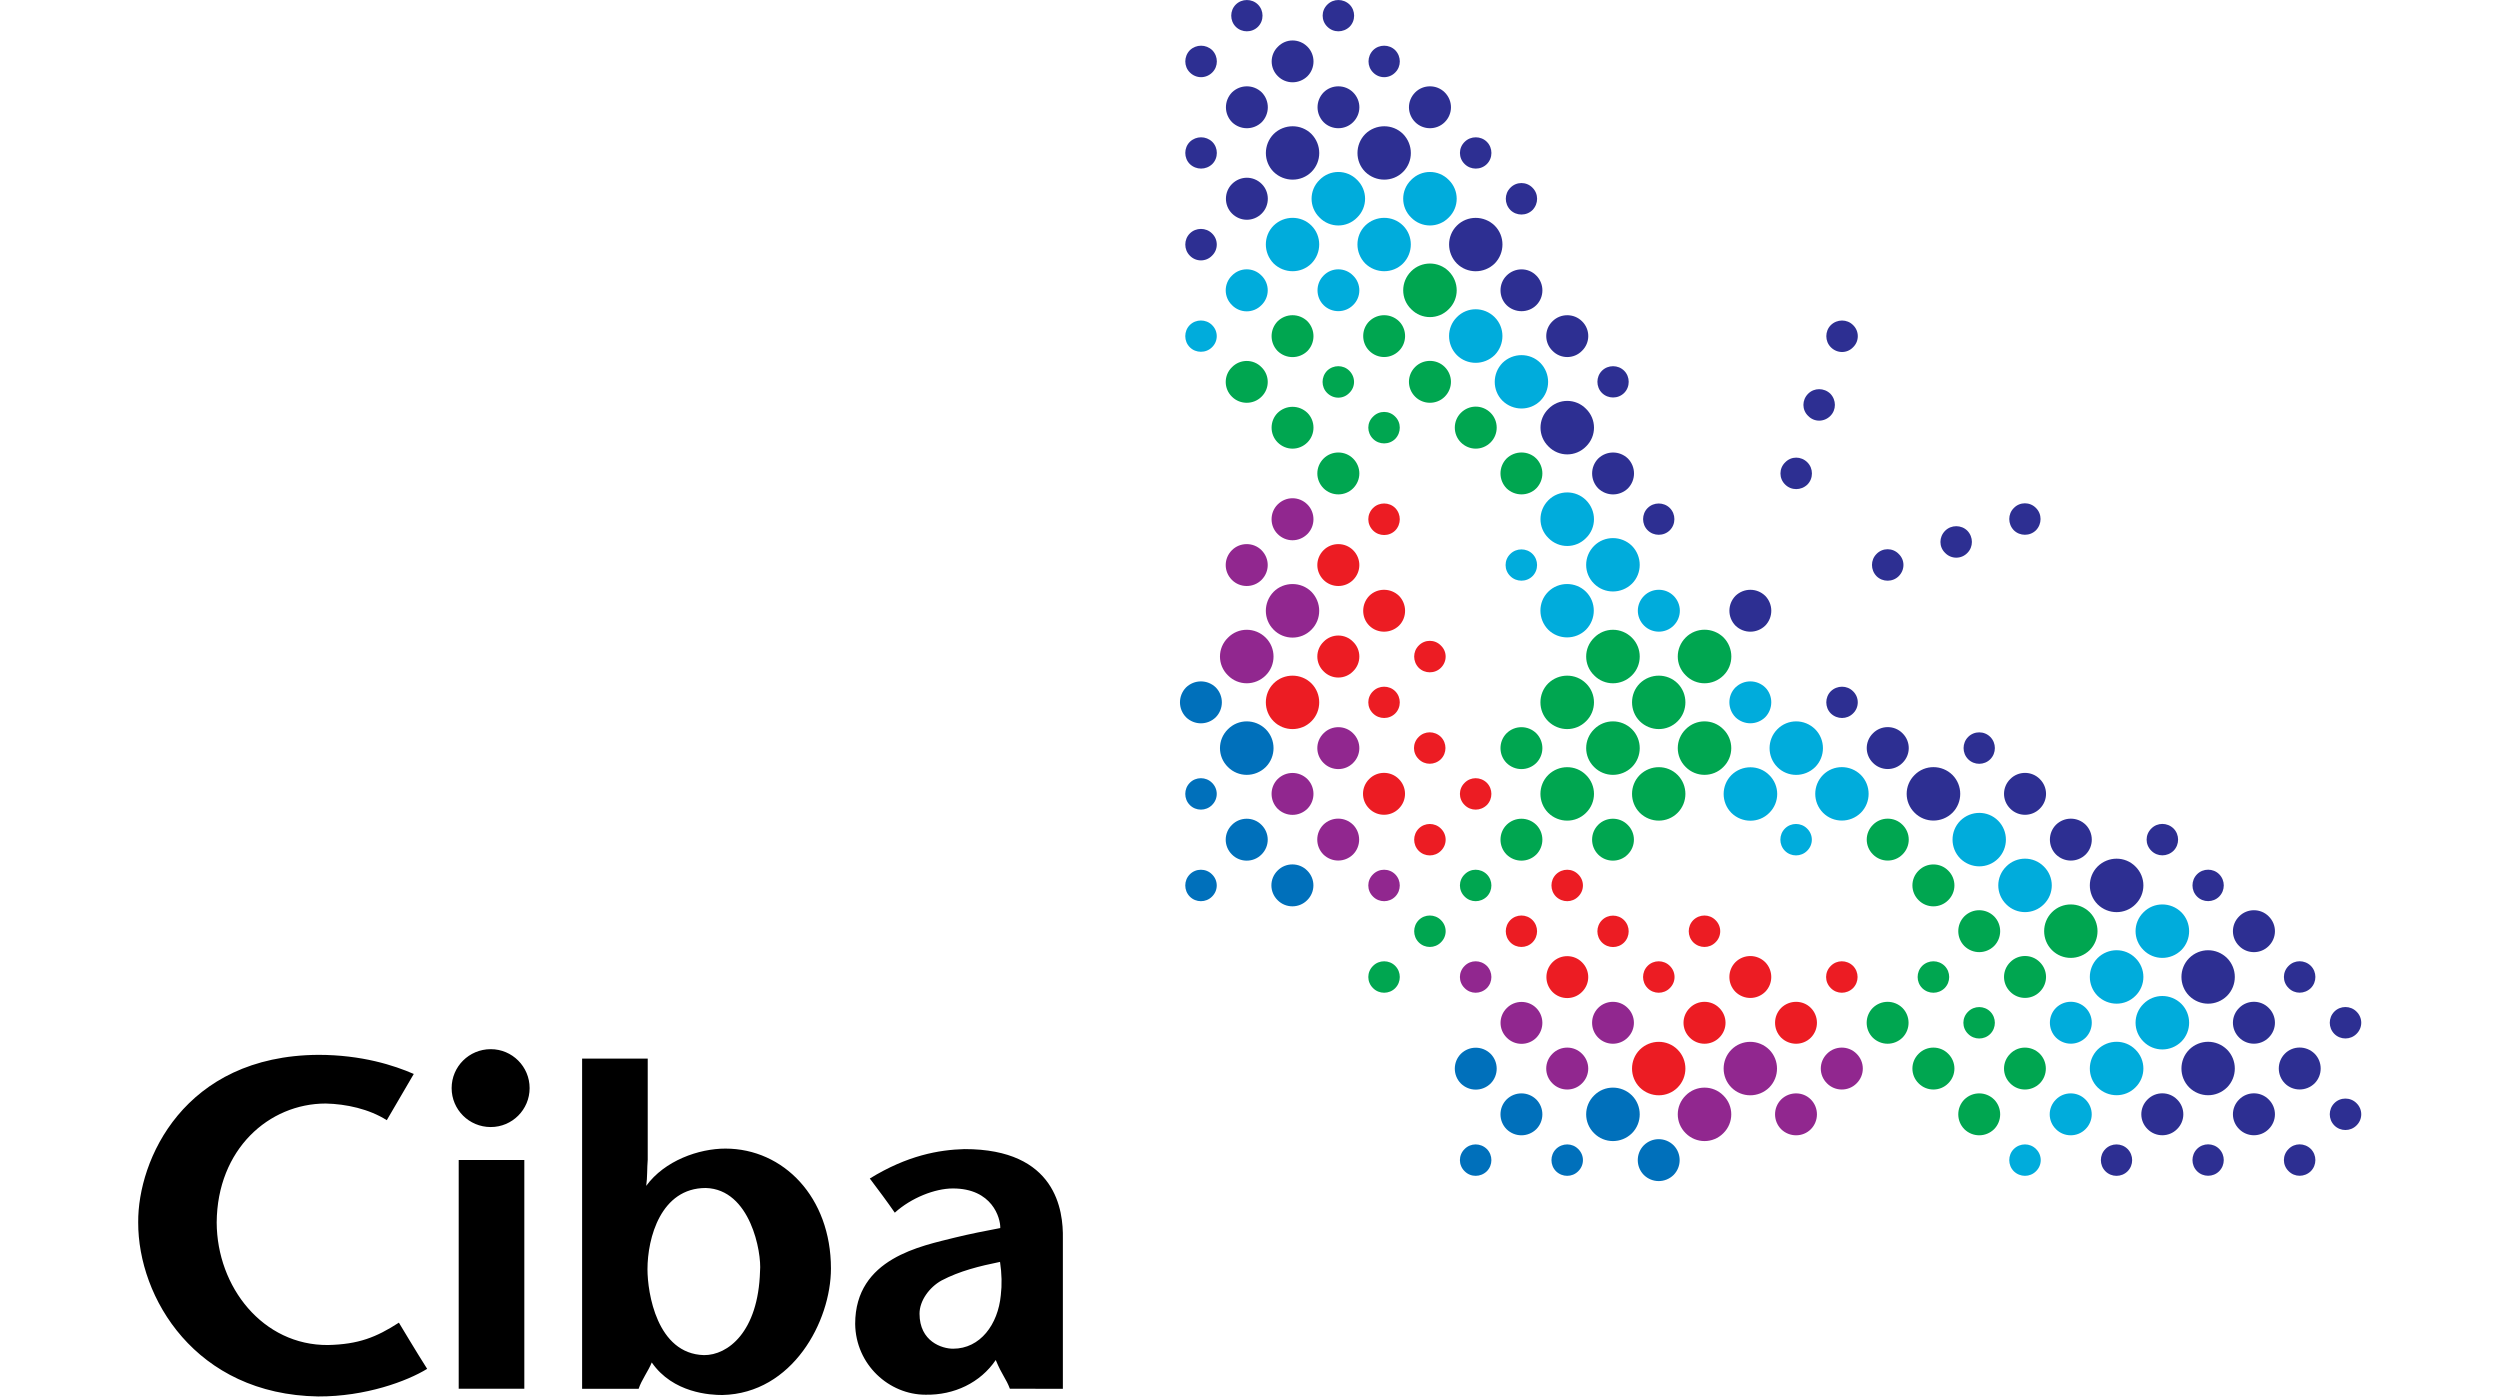
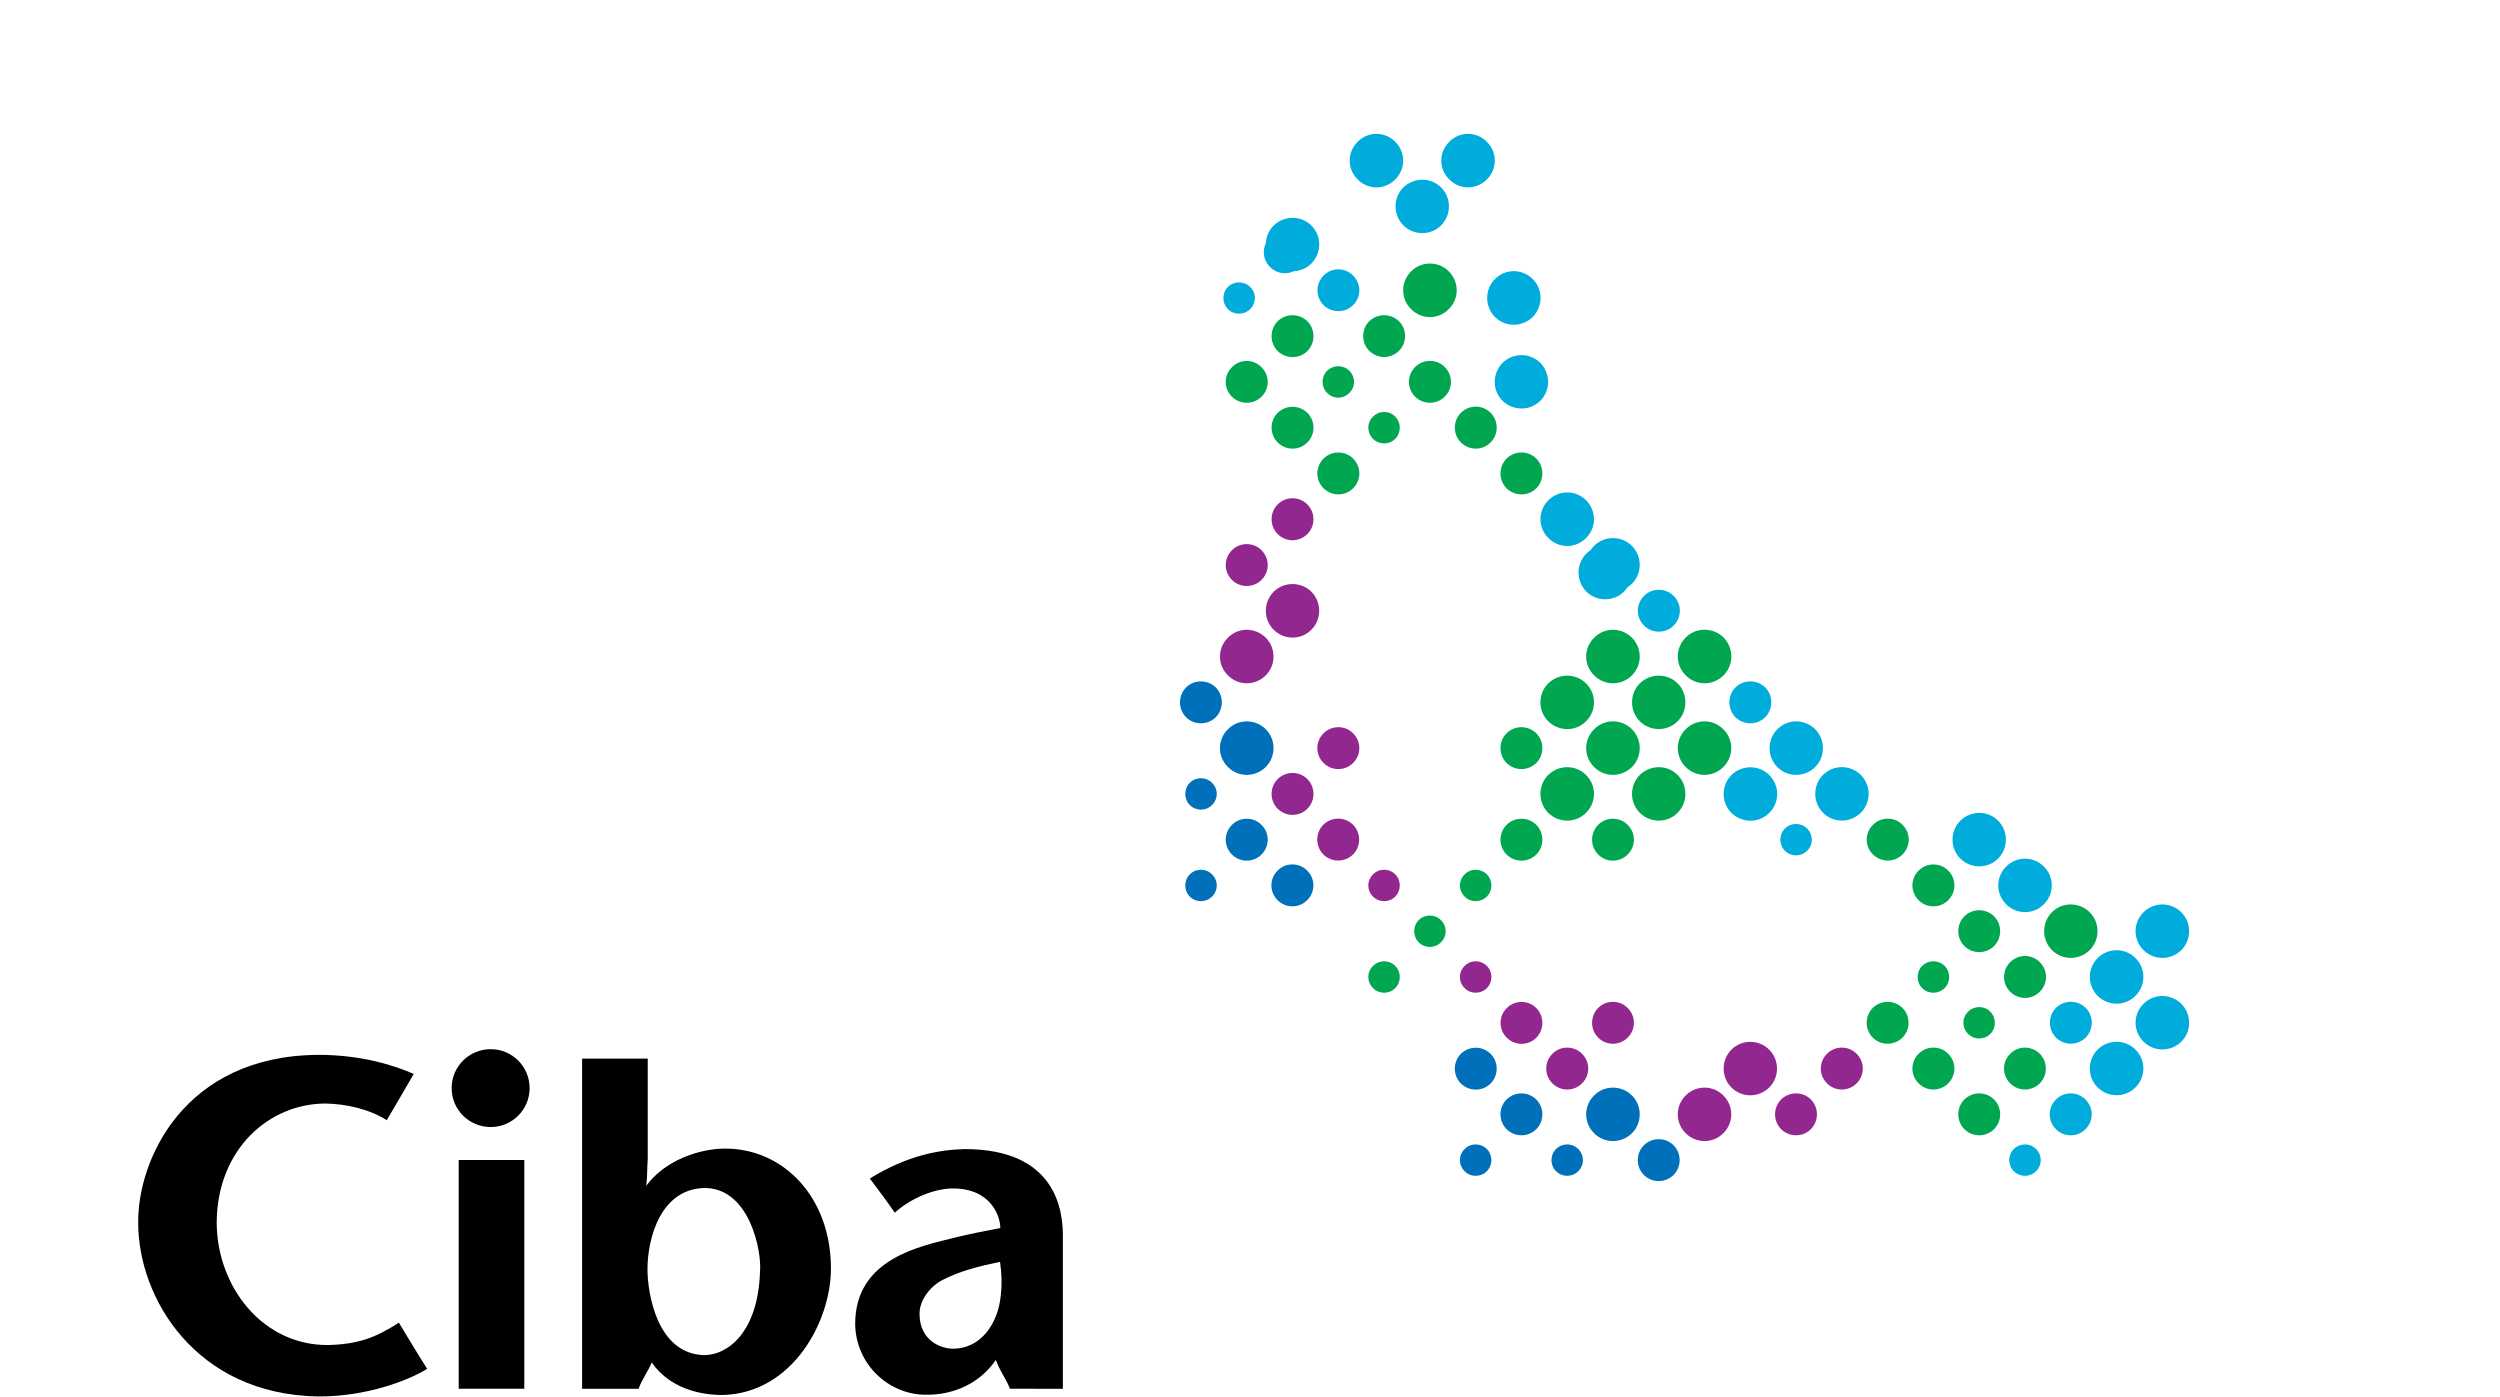
<svg xmlns="http://www.w3.org/2000/svg" width="100%" height="100%" viewBox="0 0 746 417" version="1.1" xml:space="preserve" style="fill-rule:evenodd;clip-rule:evenodd;stroke-linejoin:round;stroke-miterlimit:2;">
  <g id="Ciba">
    <path d="M136.877,346.146l19.58,0l-0,68.251l-19.58,0l-0,-68.251Zm9.564,-9.835c6.401,0 11.597,-5.203 11.597,-11.619c0,-6.417 -5.196,-11.62 -11.597,-11.62c-6.476,-0 -11.673,5.203 -11.673,11.62c0,6.416 5.197,11.619 11.673,11.619m154.906,78.086c-1.129,-3.057 -2.334,-3.999 -4.217,-8.57c-4.593,6.785 -12.425,10.513 -20.935,10.355c-10.92,0.007 -20.86,-8.992 -21.011,-21.131c0,-19.693 19.881,-23.24 29.747,-25.755c4.367,-1.07 9.112,-2.011 13.555,-2.847c0.075,-3.02 -2.41,-11.823 -14.158,-11.816c-5.347,0.008 -12.426,2.787 -17.321,7.23c-2.334,-3.381 -4.819,-6.695 -7.455,-10.197c11.221,-6.913 20.634,-8.57 28.24,-8.78c27.412,-0.031 29.52,18.344 29.37,26.673l-0,44.853l-15.815,-0.015l0,0Zm-20.408,-32.291c-3.615,2.018 -6.552,6.01 -6.552,9.896c0,8.306 6.703,10.46 10.016,10.452c8.133,-0.007 13.405,-7.275 14.233,-15.942c0.377,-3.088 0.301,-6.462 -0.226,-9.963c-6.1,1.242 -12.049,2.703 -17.471,5.557m-107.237,32.307l0,-98.531l19.58,-0l0,30.175c-0.226,2.628 -0.075,5.143 -0.452,7.809c5.498,-7.561 15.739,-11.13 23.647,-11.123c17.32,0.023 31.478,14.512 31.478,35.779c-0,15.762 -11.447,37.277 -32.382,37.751c-3.54,0.015 -14.76,-0.55 -21.086,-9.714l-0,-0.008c-0.979,2.485 -3.088,5.287 -3.916,7.87l-16.869,-0.008Zm36.901,-59.914c-13.405,-0.008 -17.396,14.895 -17.396,24.249c-0,6.973 2.786,25.25 16.868,25.619c7.079,0.06 16.191,-6.868 16.719,-25.017c0.527,-5.625 -2.862,-24.482 -16.191,-24.851m-87.131,-34.031c-2.861,4.857 -5.346,9.112 -8.057,13.796c-5.272,-3.344 -12.125,-4.842 -18.225,-4.97c-16.944,0.007 -32.382,13.63 -32.532,35.507c0.075,19.241 13.781,36.697 33.21,36.554c9.112,-0.204 14.384,-2.297 21.161,-6.672c0,-0 5.422,9.074 8.435,13.781c-5.95,3.66 -18.375,8.299 -32.533,8.238c-36.599,-0.58 -53.769,-29.49 -53.694,-51.939c-0.15,-18.623 13.631,-49.755 53.769,-49.996c12.953,0.007 22.593,3.14 28.466,5.701" style="fill-rule:nonzero;" />
    <path d="M464.312,349.499c-1.808,-1.83 -1.808,-4.805 -0,-6.635c1.882,-1.83 4.819,-1.83 6.627,0c1.882,1.83 1.882,4.805 -0,6.635c-1.808,1.829 -4.745,1.829 -6.627,-0m11.371,-11.342c-3.163,-3.11 -3.163,-8.163 -0,-11.273c3.087,-3.118 8.133,-3.118 11.296,-0c3.088,3.11 3.088,8.163 -0,11.273c-3.163,3.118 -8.209,3.118 -11.296,0m14.835,12.449c-2.409,-2.448 -2.409,-6.402 0,-8.849c2.485,-2.44 6.401,-2.44 8.887,-0c2.409,2.447 2.409,6.401 -0,8.849c-2.486,2.439 -6.402,2.439 -8.887,-0m-53.468,-1.107c-1.882,-1.83 -1.882,-4.805 0,-6.635c1.808,-1.83 4.745,-1.83 6.627,-0c1.808,1.83 1.808,4.805 0,6.635c-1.882,1.829 -4.819,1.829 -6.627,-0m12.501,-12.554c-2.409,-2.448 -2.409,-6.401 0,-8.849c2.485,-2.44 6.401,-2.44 8.887,0c2.409,2.448 2.409,6.401 -0,8.849c-2.486,2.44 -6.402,2.44 -8.887,-0m-13.63,-13.631c-2.41,-2.447 -2.41,-6.408 -0,-8.848c2.485,-2.44 6.401,-2.44 8.886,-0c2.41,2.44 2.41,6.401 0,8.848c-2.485,2.44 -6.401,2.44 -8.886,0m-80.88,-83.093c1.808,1.83 4.82,1.83 6.627,-0c1.883,-1.83 1.883,-4.805 0,-6.635c-1.807,-1.83 -4.819,-1.83 -6.627,0c-1.807,1.83 -1.807,4.805 0,6.635m11.372,-11.342c3.087,3.118 8.133,3.118 11.296,0c3.087,-3.11 3.087,-8.163 -0,-11.273c-3.163,-3.133 -8.209,-3.133 -11.296,0c-3.163,3.11 -3.163,8.163 -0,11.273m-12.501,-14.858c2.485,2.425 6.401,2.425 8.886,0c2.41,-2.485 2.41,-6.401 -0,-8.886c-2.485,-2.41 -6.401,-2.41 -8.886,0c-2.41,2.485 -2.41,6.401 -0,8.886m1.129,53.521c1.808,1.83 4.82,1.83 6.627,-0c1.883,-1.838 1.883,-4.805 0,-6.635c-1.807,-1.837 -4.819,-1.837 -6.627,0c-1.807,1.83 -1.807,4.797 0,6.635m12.576,-12.554c2.41,2.44 6.402,2.44 8.811,0c2.485,-2.447 2.485,-6.408 0,-8.848c-2.409,-2.44 -6.401,-2.44 -8.811,-0c-2.485,2.44 -2.485,6.401 0,8.848m13.631,13.631c2.41,2.44 6.401,2.44 8.811,-0c2.485,-2.448 2.485,-6.401 -0,-8.849c-2.41,-2.44 -6.401,-2.44 -8.811,0c-2.485,2.448 -2.485,6.401 0,8.849" style="fill:#0070bb;fill-rule:nonzero;" />
    <path d="M503.019,338.157c-3.163,-3.11 -3.163,-8.163 0,-11.273c3.088,-3.118 8.133,-3.118 11.221,-0c3.163,3.11 3.163,8.163 0,11.273c-3.088,3.118 -8.133,3.118 -11.221,0m13.631,-13.653c-3.088,-3.118 -3.088,-8.171 -0,-11.281c3.087,-3.118 8.133,-3.118 11.296,-0c3.087,3.11 3.087,8.163 -0,11.281c-3.163,3.11 -8.209,3.11 -11.296,-0m-79.6,-29.648c-1.882,-1.83 -1.882,-4.797 0,-6.635c1.808,-1.83 4.745,-1.83 6.627,0c1.808,1.838 1.808,4.805 0,6.635c-1.882,1.837 -4.819,1.837 -6.627,-0m12.577,14.797c-2.485,-2.447 -2.485,-6.408 -0,-8.848c2.409,-2.44 6.401,-2.44 8.811,-0c2.409,2.44 2.409,6.401 -0,8.848c-2.41,2.44 -6.402,2.44 -8.811,0m13.63,13.631c-2.485,-2.44 -2.485,-6.401 0,-8.849c2.41,-2.44 6.401,-2.44 8.811,0c2.485,2.448 2.485,6.409 0,8.849c-2.41,2.44 -6.401,2.44 -8.811,-0m13.631,-13.661c-2.41,-2.44 -2.41,-6.401 -0,-8.848c2.41,-2.44 6.401,-2.44 8.811,-0c2.485,2.447 2.485,6.408 -0,8.848c-2.41,2.44 -6.401,2.44 -8.811,0m54.597,27.322c-2.41,-2.448 -2.41,-6.401 0,-8.849c2.485,-2.44 6.477,-2.44 8.886,0c2.41,2.448 2.41,6.401 0,8.849c-2.409,2.44 -6.401,2.44 -8.886,-0m13.706,-13.661c-2.485,-2.44 -2.485,-6.401 0,-8.849c2.41,-2.44 6.401,-2.44 8.811,0c2.485,2.448 2.485,6.409 0,8.849c-2.41,2.44 -6.401,2.44 -8.811,-0m-178.778,-121.763c3.087,3.163 8.133,3.163 11.296,0c3.087,-3.087 3.087,-8.133 -0,-11.221c-3.163,-3.163 -8.209,-3.163 -11.296,0c-3.163,3.088 -3.163,8.134 -0,11.221m13.63,-13.63c3.088,3.162 8.209,3.162 11.296,-0c3.088,-3.088 3.088,-8.134 0,-11.296c-3.087,-3.088 -8.208,-3.088 -11.296,-0c-3.087,3.162 -3.087,8.208 0,11.296m29.671,79.652c1.808,1.83 4.82,1.83 6.627,-0c1.808,-1.838 1.808,-4.805 0,-6.635c-1.807,-1.837 -4.819,-1.837 -6.627,0c-1.882,1.83 -1.882,4.797 0,6.635m-14.835,-12.584c2.485,2.44 6.401,2.44 8.886,-0c2.41,-2.448 2.41,-6.401 0,-8.849c-2.485,-2.44 -6.401,-2.44 -8.886,0c-2.41,2.448 -2.41,6.401 -0,8.849m-13.631,-13.631c2.485,2.44 6.401,2.44 8.886,0c2.41,-2.447 2.41,-6.408 0,-8.848c-2.485,-2.44 -6.401,-2.44 -8.886,-0c-2.41,2.44 -2.41,6.401 0,8.848m13.706,-13.66c2.41,2.44 6.401,2.44 8.811,-0c2.485,-2.448 2.485,-6.402 -0,-8.849c-2.41,-2.44 -6.401,-2.44 -8.811,-0c-2.485,2.447 -2.485,6.401 0,8.849m-27.336,-54.613c2.41,2.41 6.401,2.41 8.811,0c2.485,-2.485 2.485,-6.401 -0,-8.886c-2.41,-2.41 -6.401,-2.41 -8.811,-0c-2.485,2.485 -2.485,6.401 -0,8.886m13.63,-13.706c2.485,2.485 6.401,2.485 8.886,0c2.41,-2.41 2.41,-6.401 0,-8.811c-2.485,-2.485 -6.401,-2.485 -8.886,0c-2.41,2.41 -2.41,6.401 0,8.811" style="fill:#91278f;fill-rule:nonzero;" />
-     <path d="M584.953,256.186c-3.088,-3.118 -3.088,-8.163 0,-11.281c3.163,-3.118 8.208,-3.118 11.296,-0c3.088,3.118 3.088,8.163 0,11.281c-3.088,3.11 -8.133,3.11 -11.296,-0m28.541,53.423c-2.41,-2.448 -2.41,-6.409 0,-8.849c2.485,-2.44 6.401,-2.44 8.886,-0c2.41,2.44 2.41,6.401 0,8.849c-2.485,2.439 -6.401,2.439 -8.886,-0m-95.639,-95.588c-2.41,-2.485 -2.41,-6.476 -0,-8.886c2.485,-2.41 6.401,-2.41 8.886,-0c2.41,2.41 2.41,6.401 -0,8.886c-2.485,2.41 -6.401,2.41 -8.886,0m108.065,110.46c-3.088,-3.11 -3.088,-8.163 -0,-11.281c3.163,-3.11 8.208,-3.11 11.296,-0c3.163,3.118 3.163,8.171 -0,11.281c-3.088,3.11 -8.133,3.11 -11.296,-0m-95.564,-95.587c-3.088,-3.117 -3.088,-8.163 -0,-11.281c3.087,-3.14 8.133,-3.14 11.296,0c3.087,3.118 3.087,8.164 -0,11.281c-3.163,3.111 -8.209,3.111 -11.296,0m13.63,13.631c-3.087,-3.118 -3.087,-8.163 0,-11.281c3.088,-3.11 8.134,-3.11 11.296,0c3.088,3.118 3.088,8.163 0,11.281c-3.162,3.11 -8.208,3.11 -11.296,0m-11.371,11.356c-1.807,-1.837 -1.807,-4.804 0,-6.634c1.807,-1.83 4.82,-1.83 6.627,-0c1.883,1.83 1.883,4.797 0,6.634c-1.807,1.83 -4.82,1.83 -6.627,0m80.88,83.064c-2.485,-2.448 -2.485,-6.401 -0,-8.849c2.409,-2.44 6.401,-2.44 8.811,0c2.485,2.448 2.485,6.401 -0,8.849c-2.41,2.44 -6.402,2.44 -8.811,-0m-96.845,-94.375c-3.087,-3.118 -3.087,-8.164 0,-11.281c3.163,-3.111 8.209,-3.111 11.296,-0c3.163,3.117 3.163,8.163 0,11.281c-3.087,3.11 -8.133,3.11 -11.296,-0m82.009,27.276c-3.163,-3.118 -3.163,-8.163 0,-11.281c3.088,-3.118 8.133,-3.118 11.221,-0c3.163,3.117 3.163,8.163 0,11.281c-3.088,3.11 -8.133,3.11 -11.221,-0m27.261,27.314c-3.087,-3.111 -3.087,-8.164 0,-11.274c3.163,-3.117 8.209,-3.117 11.297,0c3.162,3.11 3.162,8.163 -0,11.274c-3.088,3.117 -8.134,3.117 -11.297,-0m13.706,13.66c-3.163,-3.11 -3.163,-8.163 0,-11.273c3.088,-3.118 8.133,-3.118 11.296,-0c3.088,3.11 3.088,8.163 0,11.273c-3.163,3.118 -8.208,3.118 -11.296,0m0,-27.321c-3.163,-3.11 -3.163,-8.163 0,-11.273c3.088,-3.118 8.133,-3.118 11.296,-0c3.088,3.11 3.088,8.163 0,11.273c-3.163,3.118 -8.208,3.118 -11.296,0m-38.707,65.999c-1.808,-1.83 -1.808,-4.805 -0,-6.635c1.882,-1.83 4.819,-1.83 6.627,0c1.882,1.83 1.882,4.805 -0,6.635c-1.808,1.83 -4.745,1.83 -6.627,-0m-152.572,-229.912c3.163,3.087 8.208,3.087 11.296,-0c3.087,-3.088 3.087,-8.133 -0,-11.296c-3.088,-3.088 -8.133,-3.088 -11.296,-0c-3.088,3.163 -3.088,8.208 -0,11.296m-53.393,-28.542c2.41,2.41 6.401,2.41 8.811,0c2.485,-2.41 2.485,-6.401 -0,-8.811c-2.41,-2.485 -6.401,-2.485 -8.811,0c-2.41,2.41 -2.41,6.401 0,8.811m95.64,95.64c2.41,2.41 6.401,2.41 8.811,0c2.485,-2.485 2.485,-6.401 -0,-8.886c-2.41,-2.41 -6.401,-2.41 -8.811,-0c-2.485,2.485 -2.485,6.401 -0,8.886m-110.551,-108.066c3.163,3.087 8.209,3.087 11.296,-0c3.088,-3.163 3.088,-8.209 0,-11.296c-3.087,-3.088 -8.133,-3.088 -11.296,-0c-3.087,3.087 -3.087,8.133 0,11.296m95.64,95.565c3.088,3.087 8.133,3.087 11.296,-0c3.088,-3.088 3.088,-8.133 0,-11.296c-3.163,-3.088 -8.208,-3.088 -11.296,-0c-3.163,3.163 -3.163,8.208 0,11.296m-13.63,-13.631c3.087,3.163 8.133,3.163 11.22,0c3.163,-3.087 3.163,-8.133 0,-11.296c-3.087,-3.087 -8.133,-3.087 -11.22,0c-3.163,3.163 -3.163,8.209 -0,11.296m-11.372,11.372c1.808,1.807 4.82,1.807 6.627,-0c1.808,-1.808 1.808,-4.82 0,-6.627c-1.807,-1.808 -4.819,-1.808 -6.627,-0c-1.883,1.807 -1.883,4.819 0,6.627m-83.063,-80.88c2.41,2.485 6.401,2.485 8.811,0c2.485,-2.41 2.485,-6.401 -0,-8.811c-2.41,-2.485 -6.401,-2.485 -8.811,0c-2.485,2.41 -2.485,6.401 -0,8.811m94.359,96.845c3.087,3.087 8.208,3.087 11.296,-0c3.087,-3.163 3.087,-8.209 -0,-11.296c-3.088,-3.088 -8.209,-3.088 -11.296,-0c-3.088,3.087 -3.088,8.133 -0,11.296m-27.261,-81.934c3.087,3.087 8.133,3.087 11.296,-0c3.087,-3.163 3.087,-8.209 -0,-11.296c-3.163,-3.163 -8.209,-3.163 -11.296,-0c-3.088,3.087 -3.088,8.133 -0,11.296m-27.337,-27.337c3.163,3.088 8.209,3.088 11.296,0c3.088,-3.163 3.088,-8.208 0,-11.296c-3.087,-3.087 -8.133,-3.087 -11.296,0c-3.087,3.088 -3.087,8.133 0,11.296m-13.63,-13.706c3.087,3.163 8.133,3.163 11.221,0c3.162,-3.087 3.162,-8.133 -0,-11.22c-3.088,-3.163 -8.134,-3.163 -11.221,-0c-3.163,3.087 -3.163,8.133 -0,11.22m-38.708,38.708c1.807,1.808 4.82,1.808 6.627,0c1.883,-1.807 1.883,-4.819 0,-6.627c-1.807,-1.807 -4.82,-1.807 -6.627,0c-1.807,1.808 -1.807,4.82 0,6.627m66.044,-38.708c3.088,3.163 8.133,3.163 11.221,0c3.163,-3.087 3.163,-8.133 -0,-11.22c-3.088,-3.163 -8.133,-3.163 -11.221,-0c-3.163,3.087 -3.163,8.133 0,11.22" style="fill:#00acdc;fill-rule:nonzero;" />
-     <path d="M504.224,309.623c-2.485,-2.44 -2.485,-6.401 -0,-8.849c2.41,-2.44 6.401,-2.44 8.811,0c2.485,2.448 2.485,6.409 -0,8.849c-2.41,2.44 -6.401,2.44 -8.811,-0m13.63,-13.661c-2.409,-2.44 -2.409,-6.401 0,-8.849c2.486,-2.44 6.402,-2.44 8.887,0c2.409,2.448 2.409,6.409 -0,8.849c-2.485,2.44 -6.401,2.44 -8.887,-0m-28.541,28.541c-3.087,-3.117 -3.087,-8.171 0,-11.281c3.163,-3.117 8.209,-3.117 11.296,0c3.088,3.11 3.088,8.164 0,11.281c-3.087,3.11 -8.133,3.11 -11.296,0m57.007,-29.648c-1.882,-1.83 -1.882,-4.797 0,-6.635c1.808,-1.83 4.745,-1.83 6.627,0c1.808,1.838 1.808,4.805 0,6.635c-1.882,1.837 -4.819,1.837 -6.627,-0m-14.835,14.768c-2.41,-2.44 -2.41,-6.402 0,-8.849c2.485,-2.44 6.476,-2.44 8.886,0c2.41,2.447 2.41,6.409 0,8.849c-2.41,2.44 -6.401,2.44 -8.886,-0m-80.804,-28.429c-1.808,-1.83 -1.808,-4.797 -0,-6.634c1.807,-1.83 4.819,-1.83 6.627,-0c1.807,1.837 1.807,4.804 -0,6.634c-1.808,1.838 -4.82,1.838 -6.627,0m13.63,-13.653c-1.807,-1.837 -1.807,-4.804 0,-6.634c1.883,-1.838 4.82,-1.838 6.627,-0c1.883,1.83 1.883,4.797 0,6.634c-1.807,1.83 -4.744,1.83 -6.627,0m13.706,13.683c-1.807,-1.83 -1.807,-4.804 0,-6.634c1.807,-1.83 4.82,-1.83 6.627,-0c1.808,1.83 1.808,4.804 0,6.634c-1.807,1.83 -4.82,1.83 -6.627,0m13.631,13.631c-1.808,-1.83 -1.808,-4.797 -0,-6.635c1.807,-1.83 4.819,-1.83 6.627,0c1.882,1.838 1.882,4.805 -0,6.635c-1.808,1.837 -4.82,1.837 -6.627,-0m-28.391,1.137c-2.41,-2.447 -2.41,-6.409 -0,-8.848c2.41,-2.44 6.401,-2.44 8.811,-0c2.485,2.439 2.485,6.401 -0,8.848c-2.41,2.44 -6.401,2.44 -8.811,0m42.021,-14.798c-1.807,-1.83 -1.807,-4.797 0,-6.634c1.883,-1.83 4.82,-1.83 6.627,-0c1.883,1.837 1.883,4.804 0,6.634c-1.807,1.838 -4.744,1.838 -6.627,0m-110.323,-80.879c2.41,2.486 6.401,2.486 8.811,0c2.485,-2.409 2.485,-6.401 0,-8.811c-2.41,-2.485 -6.401,-2.485 -8.811,0c-2.485,2.41 -2.485,6.402 0,8.811m13.631,-13.63c2.41,2.41 6.401,2.41 8.886,-0c2.41,-2.41 2.41,-6.401 0,-8.886c-2.485,-2.41 -6.476,-2.41 -8.886,-0c-2.41,2.485 -2.41,6.476 -0,8.886m-28.542,28.534c3.088,3.117 8.209,3.117 11.296,-0c3.088,-3.08 3.088,-8.201 0,-11.289c-3.087,-3.087 -8.208,-3.087 -11.296,0c-3.087,3.088 -3.087,8.209 0,11.289m29.671,-56.925c1.808,1.808 4.82,1.808 6.627,0c1.808,-1.882 1.808,-4.819 0,-6.702c-1.807,-1.807 -4.819,-1.807 -6.627,-0c-1.882,1.883 -1.882,4.82 0,6.702m-14.76,14.76c2.41,2.41 6.401,2.41 8.811,0c2.485,-2.485 2.485,-6.401 0,-8.886c-2.41,-2.41 -6.401,-2.41 -8.811,0c-2.485,2.485 -2.485,6.401 0,8.886m28.391,80.827c1.807,1.83 4.819,1.83 6.627,0c1.882,-1.837 1.882,-4.804 -0,-6.634c-1.808,-1.83 -4.82,-1.83 -6.627,-0c-1.808,1.83 -1.808,4.797 -0,6.634m13.706,-13.66c1.807,1.83 4.744,1.83 6.627,-0c1.807,-1.83 1.807,-4.805 -0,-6.635c-1.883,-1.83 -4.82,-1.83 -6.627,0c-1.883,1.83 -1.883,4.805 -0,6.635m-13.706,-13.691c1.807,1.83 4.744,1.83 6.627,-0c1.807,-1.83 1.807,-4.797 -0,-6.635c-1.883,-1.83 -4.82,-1.83 -6.627,0c-1.883,1.838 -1.883,4.805 -0,6.635m-13.631,-13.638c1.808,1.807 4.82,1.807 6.627,-0c1.808,-1.808 1.808,-4.82 0,-6.627c-1.807,-1.808 -4.819,-1.808 -6.627,-0c-1.882,1.807 -1.882,4.819 0,6.627m-1.129,28.406c2.409,2.44 6.401,2.44 8.811,-0c2.485,-2.44 2.485,-6.402 -0,-8.849c-2.41,-2.44 -6.402,-2.44 -8.811,0c-2.486,2.447 -2.486,6.409 -0,8.849m14.76,-42.037c1.807,1.808 4.819,1.808 6.627,0c1.882,-1.882 1.882,-4.819 -0,-6.627c-1.808,-1.882 -4.82,-1.882 -6.627,0c-1.808,1.808 -1.808,4.745 -0,6.627" style="fill:#ec1c23;fill-rule:nonzero;" />
-     <path d="M655.59,349.475c-1.807,-1.83 -1.807,-4.797 0,-6.634c1.808,-1.83 4.82,-1.83 6.627,-0c1.808,1.837 1.808,4.804 0,6.634c-1.807,1.83 -4.819,1.83 -6.627,0m-84.268,-106.95c-3.163,-3.118 -3.163,-8.164 -0,-11.281c3.087,-3.11 8.133,-3.11 11.296,-0c3.088,3.117 3.088,8.163 -0,11.281c-3.163,3.11 -8.209,3.11 -11.296,-0m15.965,-15.98c-1.807,-1.838 -1.807,-4.805 -0,-6.635c1.807,-1.837 4.82,-1.837 6.627,0c1.807,1.83 1.807,4.797 -0,6.635c-1.807,1.83 -4.82,1.83 -6.627,-0m12.576,14.76c-2.485,-2.44 -2.485,-6.401 0,-8.841c2.41,-2.448 6.401,-2.448 8.811,-0c2.485,2.44 2.485,6.401 0,8.841c-2.41,2.44 -6.401,2.44 -8.811,-0m40.967,95.617c-2.485,-2.44 -2.485,-6.401 0,-8.841c2.41,-2.447 6.401,-2.447 8.811,0c2.485,2.44 2.485,6.401 0,8.841c-2.41,2.448 -6.401,2.448 -8.811,0m-12.576,12.576c-1.807,-1.83 -1.807,-4.804 -0,-6.634c1.807,-1.83 4.819,-1.83 6.627,-0c1.807,1.83 1.807,4.804 -0,6.634c-1.808,1.83 -4.82,1.83 -6.627,0m-81.934,-136.606c-1.807,-1.807 -1.807,-4.819 -0,-6.627c1.883,-1.807 4.82,-1.807 6.627,0c1.883,1.808 1.883,4.82 -0,6.627c-1.807,1.808 -4.744,1.808 -6.627,0m136.607,136.584c-1.883,-1.83 -1.883,-4.797 0,-6.635c1.807,-1.83 4.744,-1.83 6.627,0c1.807,1.838 1.807,4.805 0,6.635c-1.883,1.83 -4.82,1.83 -6.627,-0m-124.03,-121.832c-2.485,-2.44 -2.485,-6.401 0,-8.841c2.41,-2.448 6.401,-2.448 8.811,-0c2.485,2.44 2.485,6.401 0,8.841c-2.41,2.447 -6.401,2.447 -8.811,-0m109.27,109.277c-2.485,-2.44 -2.485,-6.401 0,-8.841c2.41,-2.447 6.401,-2.447 8.811,0c2.485,2.44 2.485,6.401 0,8.841c-2.41,2.448 -6.401,2.448 -8.811,0m-14.911,-12.44c-3.087,-3.111 -3.087,-8.164 0,-11.281c3.163,-3.111 8.133,-3.111 11.296,-0c3.088,3.117 3.088,8.17 0,11.281c-3.163,3.11 -8.133,3.11 -11.296,-0m-52.338,-166.263c-1.807,-1.883 -1.807,-4.82 0,-6.627c1.807,-1.883 4.82,-1.883 6.627,-0c1.807,1.807 1.807,4.744 0,6.627c-1.807,1.807 -4.82,1.807 -6.627,-0m-20.483,6.777c-1.883,-1.807 -1.883,-4.744 -0,-6.627c1.807,-1.807 4.819,-1.807 6.627,0c1.807,1.883 1.807,4.82 -0,6.627c-1.808,1.883 -4.82,1.883 -6.627,0m-20.484,6.929c-1.807,-1.883 -1.807,-4.82 0,-6.627c1.807,-1.883 4.82,-1.883 6.627,-0c1.883,1.807 1.883,4.744 0,6.627c-1.807,1.807 -4.82,1.807 -6.627,-0m136.607,163.897c-1.807,-1.837 -1.807,-4.805 0,-6.635c1.808,-1.837 4.82,-1.837 6.627,0c1.883,1.83 1.883,4.798 0,6.635c-1.807,1.83 -4.819,1.83 -6.627,0m-83.063,-80.857c-2.41,-2.44 -2.41,-6.401 -0,-8.849c2.485,-2.439 6.401,-2.439 8.886,0c2.41,2.448 2.41,6.409 -0,8.849c-2.485,2.44 -6.401,2.44 -8.886,0m54.673,54.643c-2.486,-2.448 -2.486,-6.409 -0,-8.849c2.409,-2.44 6.401,-2.44 8.811,0c2.485,2.44 2.485,6.401 -0,8.849c-2.41,2.44 -6.402,2.44 -8.811,-0m13.63,13.66c-2.41,-2.447 -2.41,-6.408 0,-8.848c2.41,-2.448 6.401,-2.448 8.886,-0c2.41,2.44 2.41,6.401 0,8.848c-2.485,2.44 -6.476,2.44 -8.886,0m-55.878,-53.422c-3.087,-3.118 -3.087,-8.164 0,-11.281c3.163,-3.118 8.209,-3.118 11.296,-0c3.163,3.117 3.163,8.163 0,11.281c-3.087,3.11 -8.133,3.11 -11.296,-0m27.337,27.314c-3.088,-3.111 -3.088,-8.164 -0,-11.274c3.163,-3.118 8.133,-3.118 11.296,0c3.087,3.11 3.087,8.163 -0,11.274c-3.163,3.117 -8.133,3.117 -11.296,-0m-11.296,-43.302c-1.883,-1.83 -1.883,-4.797 -0,-6.634c1.807,-1.83 4.744,-1.83 6.627,-0c1.807,1.837 1.807,4.804 -0,6.634c-1.883,1.83 -4.82,1.83 -6.627,0m13.63,13.661c-1.807,-1.83 -1.807,-4.805 0,-6.635c1.808,-1.83 4.82,-1.83 6.627,0c1.808,1.83 1.808,4.805 0,6.635c-1.807,1.83 -4.819,1.83 -6.627,-0m27.337,27.321c-1.883,-1.83 -1.883,-4.804 -0,-6.634c1.807,-1.83 4.744,-1.83 6.627,-0c1.807,1.83 1.807,4.804 -0,6.634c-1.883,1.83 -4.82,1.83 -6.627,0m13.63,13.661c-1.807,-1.838 -1.807,-4.805 0,-6.635c1.808,-1.83 4.82,-1.83 6.627,0c1.883,1.83 1.883,4.797 0,6.635c-1.807,1.83 -4.819,1.83 -6.627,-0m-28.39,-26.214c-2.486,-2.448 -2.486,-6.402 -0,-8.849c2.409,-2.44 6.401,-2.44 8.811,0c2.485,2.447 2.485,6.401 -0,8.849c-2.41,2.44 -6.402,2.44 -8.811,-0m-313.122,-233.338c1.882,1.807 4.819,1.807 6.702,0c1.807,-1.807 1.807,-4.82 -0,-6.627c-1.883,-1.807 -4.82,-1.807 -6.702,0c-1.808,1.807 -1.808,4.82 -0,6.627m107.011,84.269c3.087,3.162 8.133,3.162 11.22,-0c3.163,-3.088 3.163,-8.134 0,-11.221c-3.087,-3.163 -8.133,-3.163 -11.22,-0c-3.163,3.087 -3.163,8.133 -0,11.221m15.965,-15.966c1.807,1.808 4.819,1.808 6.627,0c1.807,-1.807 1.807,-4.819 -0,-6.627c-1.808,-1.807 -4.82,-1.807 -6.627,0c-1.808,1.808 -1.808,4.82 -0,6.627m-14.76,-12.576c2.41,2.485 6.401,2.485 8.811,0c2.485,-2.41 2.485,-6.401 -0,-8.811c-2.41,-2.409 -6.401,-2.409 -8.811,0c-2.486,2.41 -2.486,6.401 -0,8.811m-95.64,-40.967c2.485,2.485 6.401,2.485 8.886,0c2.41,-2.41 2.41,-6.401 0,-8.811c-2.485,-2.485 -6.401,-2.485 -8.886,0c-2.41,2.41 -2.41,6.401 -0,8.811m-12.576,12.577c1.807,1.882 4.819,1.882 6.627,-0c1.882,-1.808 1.882,-4.82 -0,-6.628c-1.808,-1.807 -4.82,-1.807 -6.627,0c-1.808,1.808 -1.808,4.82 -0,6.628m162.813,110.399c2.485,2.41 6.401,2.41 8.886,0c2.41,-2.485 2.41,-6.401 0,-8.886c-2.485,-2.41 -6.401,-2.41 -8.886,0c-2.41,2.485 -2.41,6.401 0,8.886m-26.207,-28.466c1.808,1.808 4.82,1.808 6.627,0c1.808,-1.807 1.808,-4.819 0,-6.627c-1.807,-1.807 -4.819,-1.807 -6.627,0c-1.807,1.808 -1.807,4.82 0,6.627m-136.606,-136.606c1.883,1.883 4.82,1.883 6.703,0c1.807,-1.807 1.807,-4.744 -0,-6.627c-1.883,-1.807 -4.82,-1.807 -6.703,0c-1.807,1.883 -1.807,4.82 0,6.627m121.846,124.106c2.486,2.41 6.402,2.41 8.887,0c2.41,-2.485 2.41,-6.401 -0,-8.886c-2.485,-2.41 -6.401,-2.41 -8.887,-0c-2.409,2.485 -2.409,6.401 0,8.886m-109.27,-109.27c2.486,2.41 6.402,2.41 8.887,0c2.409,-2.485 2.409,-6.401 -0,-8.886c-2.485,-2.41 -6.401,-2.41 -8.887,-0c-2.409,2.485 -2.409,6.401 0,8.886m12.426,14.836c3.163,3.087 8.209,3.087 11.296,-0c3.088,-3.088 3.088,-8.134 0,-11.296c-3.087,-3.088 -8.133,-3.088 -11.296,-0c-3.087,3.162 -3.087,8.208 0,11.296m166.278,52.338c1.883,1.882 4.82,1.882 6.627,-0c1.883,-1.808 1.883,-4.82 0,-6.627c-1.807,-1.808 -4.744,-1.808 -6.627,-0c-1.807,1.807 -1.807,4.819 0,6.627m-6.778,20.483c1.808,1.883 4.745,1.883 6.628,0c1.807,-1.807 1.807,-4.744 -0,-6.627c-1.883,-1.807 -4.82,-1.807 -6.628,0c-1.882,1.883 -1.882,4.82 0,6.627m-6.852,20.484c1.807,1.807 4.744,1.807 6.626,-0c1.808,-1.808 1.808,-4.82 0,-6.627c-1.882,-1.883 -4.819,-1.883 -6.626,-0c-1.883,1.807 -1.883,4.819 -0,6.627m-163.944,-136.606c1.808,1.807 4.82,1.807 6.627,-0c1.808,-1.808 1.808,-4.82 0,-6.627c-1.807,-1.808 -4.819,-1.808 -6.627,-0c-1.807,1.807 -1.807,4.819 0,6.627m80.804,83.063c2.486,2.41 6.477,2.41 8.887,0c2.41,-2.41 2.41,-6.401 -0,-8.811c-2.41,-2.485 -6.401,-2.485 -8.887,0c-2.409,2.41 -2.409,6.401 0,8.811m-54.597,-54.598c2.41,2.41 6.401,2.41 8.811,0c2.485,-2.485 2.485,-6.401 -0,-8.886c-2.41,-2.41 -6.401,-2.41 -8.811,0c-2.41,2.485 -2.41,6.401 -0,8.886m-13.631,-13.706c2.41,2.41 6.326,2.41 8.811,0c2.41,-2.409 2.41,-6.401 0,-8.811c-2.485,-2.485 -6.401,-2.485 -8.811,0c-2.485,2.41 -2.485,6.402 0,8.811m53.393,55.878c3.088,3.088 8.133,3.088 11.296,0c3.088,-3.163 3.088,-8.208 0,-11.296c-3.163,-3.088 -8.208,-3.088 -11.296,0c-3.088,3.088 -3.088,8.133 0,11.296m-27.336,-27.336c3.163,3.088 8.208,3.088 11.296,-0c3.087,-3.088 3.087,-8.133 -0,-11.296c-3.088,-3.088 -8.133,-3.088 -11.296,-0c-3.088,3.163 -3.088,8.208 -0,11.296m43.301,11.371c1.808,1.808 4.82,1.808 6.627,0c1.808,-1.882 1.808,-4.819 0,-6.627c-1.807,-1.882 -4.819,-1.882 -6.627,0c-1.807,1.808 -1.807,4.745 0,6.627m-13.63,-13.705c1.807,1.807 4.82,1.807 6.627,-0c1.807,-1.808 1.807,-4.82 0,-6.628c-1.807,-1.807 -4.82,-1.807 -6.627,0c-1.883,1.808 -1.883,4.82 0,6.628m-27.336,-27.337c1.807,1.883 4.819,1.883 6.627,0c1.807,-1.807 1.807,-4.744 -0,-6.627c-1.808,-1.807 -4.82,-1.807 -6.627,0c-1.808,1.883 -1.808,4.82 -0,6.627m-13.631,-13.63c1.807,1.807 4.744,1.807 6.627,-0c1.807,-1.808 1.807,-4.82 -0,-6.627c-1.883,-1.808 -4.82,-1.808 -6.627,-0c-1.883,1.807 -1.883,4.819 -0,6.627m26.207,28.466c2.409,2.409 6.401,2.409 8.81,-0c2.486,-2.486 2.486,-6.401 0,-8.887c-2.409,-2.409 -6.401,-2.409 -8.81,0c-2.486,2.486 -2.486,6.401 -0,8.887" style="fill:#2d2f92;fill-rule:nonzero;" />
+     <path d="M584.953,256.186c-3.088,-3.118 -3.088,-8.163 0,-11.281c3.163,-3.118 8.208,-3.118 11.296,-0c3.088,3.118 3.088,8.163 0,11.281c-3.088,3.11 -8.133,3.11 -11.296,-0m28.541,53.423c-2.41,-2.448 -2.41,-6.409 0,-8.849c2.485,-2.44 6.401,-2.44 8.886,-0c2.41,2.44 2.41,6.401 0,8.849c-2.485,2.439 -6.401,2.439 -8.886,-0m-95.639,-95.588c-2.41,-2.485 -2.41,-6.476 -0,-8.886c2.485,-2.41 6.401,-2.41 8.886,-0c2.41,2.41 2.41,6.401 -0,8.886c-2.485,2.41 -6.401,2.41 -8.886,0m108.065,110.46c-3.088,-3.11 -3.088,-8.163 -0,-11.281c3.163,-3.11 8.208,-3.11 11.296,-0c3.163,3.118 3.163,8.171 -0,11.281c-3.088,3.11 -8.133,3.11 -11.296,-0m-95.564,-95.587c-3.088,-3.117 -3.088,-8.163 -0,-11.281c3.087,-3.14 8.133,-3.14 11.296,0c3.087,3.118 3.087,8.164 -0,11.281c-3.163,3.111 -8.209,3.111 -11.296,0m13.63,13.631c-3.087,-3.118 -3.087,-8.163 0,-11.281c3.088,-3.11 8.134,-3.11 11.296,0c3.088,3.118 3.088,8.163 0,11.281c-3.162,3.11 -8.208,3.11 -11.296,0m-11.371,11.356c-1.807,-1.837 -1.807,-4.804 0,-6.634c1.807,-1.83 4.82,-1.83 6.627,-0c1.883,1.83 1.883,4.797 0,6.634c-1.807,1.83 -4.82,1.83 -6.627,0m80.88,83.064c-2.485,-2.448 -2.485,-6.401 -0,-8.849c2.409,-2.44 6.401,-2.44 8.811,0c2.485,2.448 2.485,6.401 -0,8.849c-2.41,2.44 -6.402,2.44 -8.811,-0m-96.845,-94.375c-3.087,-3.118 -3.087,-8.164 0,-11.281c3.163,-3.111 8.209,-3.111 11.296,-0c3.163,3.117 3.163,8.163 0,11.281c-3.087,3.11 -8.133,3.11 -11.296,-0m82.009,27.276c-3.163,-3.118 -3.163,-8.163 0,-11.281c3.088,-3.118 8.133,-3.118 11.221,-0c3.163,3.117 3.163,8.163 0,11.281c-3.088,3.11 -8.133,3.11 -11.221,-0m27.261,27.314c-3.087,-3.111 -3.087,-8.164 0,-11.274c3.163,-3.117 8.209,-3.117 11.297,0c3.162,3.11 3.162,8.163 -0,11.274c-3.088,3.117 -8.134,3.117 -11.297,-0m13.706,13.66c-3.163,-3.11 -3.163,-8.163 0,-11.273c3.088,-3.118 8.133,-3.118 11.296,-0c3.088,3.11 3.088,8.163 0,11.273c-3.163,3.118 -8.208,3.118 -11.296,0m0,-27.321c-3.163,-3.11 -3.163,-8.163 0,-11.273c3.088,-3.118 8.133,-3.118 11.296,-0c3.088,3.11 3.088,8.163 0,11.273c-3.163,3.118 -8.208,3.118 -11.296,0m-38.707,65.999c-1.808,-1.83 -1.808,-4.805 -0,-6.635c1.882,-1.83 4.819,-1.83 6.627,0c1.882,1.83 1.882,4.805 -0,6.635c-1.808,1.83 -4.745,1.83 -6.627,-0m-152.572,-229.912c3.163,3.087 8.208,3.087 11.296,-0c3.087,-3.088 3.087,-8.133 -0,-11.296c-3.088,-3.088 -8.133,-3.088 -11.296,-0c-3.088,3.163 -3.088,8.208 -0,11.296m-53.393,-28.542c2.41,2.41 6.401,2.41 8.811,0c2.485,-2.41 2.485,-6.401 -0,-8.811c-2.41,-2.485 -6.401,-2.485 -8.811,0c-2.41,2.41 -2.41,6.401 0,8.811m95.64,95.64c2.41,2.41 6.401,2.41 8.811,0c2.485,-2.485 2.485,-6.401 -0,-8.886c-2.41,-2.41 -6.401,-2.41 -8.811,-0c-2.485,2.485 -2.485,6.401 -0,8.886m-110.551,-108.066c3.163,3.087 8.209,3.087 11.296,-0c3.088,-3.163 3.088,-8.209 0,-11.296c-3.087,-3.088 -8.133,-3.088 -11.296,-0c-3.087,3.087 -3.087,8.133 0,11.296m95.64,95.565c3.088,3.087 8.133,3.087 11.296,-0c3.088,-3.088 3.088,-8.133 0,-11.296c-3.163,-3.088 -8.208,-3.088 -11.296,-0c-3.163,3.163 -3.163,8.208 0,11.296m-13.63,-13.631c3.087,3.163 8.133,3.163 11.22,0c3.163,-3.087 3.163,-8.133 0,-11.296c-3.087,-3.087 -8.133,-3.087 -11.22,0c-3.163,3.163 -3.163,8.209 -0,11.296c1.808,1.807 4.82,1.807 6.627,-0c1.808,-1.808 1.808,-4.82 0,-6.627c-1.807,-1.808 -4.819,-1.808 -6.627,-0c-1.883,1.807 -1.883,4.819 0,6.627m-83.063,-80.88c2.41,2.485 6.401,2.485 8.811,0c2.485,-2.41 2.485,-6.401 -0,-8.811c-2.41,-2.485 -6.401,-2.485 -8.811,0c-2.485,2.41 -2.485,6.401 -0,8.811m94.359,96.845c3.087,3.087 8.208,3.087 11.296,-0c3.087,-3.163 3.087,-8.209 -0,-11.296c-3.088,-3.088 -8.209,-3.088 -11.296,-0c-3.088,3.087 -3.088,8.133 -0,11.296m-27.261,-81.934c3.087,3.087 8.133,3.087 11.296,-0c3.087,-3.163 3.087,-8.209 -0,-11.296c-3.163,-3.163 -8.209,-3.163 -11.296,-0c-3.088,3.087 -3.088,8.133 -0,11.296m-27.337,-27.337c3.163,3.088 8.209,3.088 11.296,0c3.088,-3.163 3.088,-8.208 0,-11.296c-3.087,-3.087 -8.133,-3.087 -11.296,0c-3.087,3.088 -3.087,8.133 0,11.296m-13.63,-13.706c3.087,3.163 8.133,3.163 11.221,0c3.162,-3.087 3.162,-8.133 -0,-11.22c-3.088,-3.163 -8.134,-3.163 -11.221,-0c-3.163,3.087 -3.163,8.133 -0,11.22m-38.708,38.708c1.807,1.808 4.82,1.808 6.627,0c1.883,-1.807 1.883,-4.819 0,-6.627c-1.807,-1.807 -4.82,-1.807 -6.627,0c-1.807,1.808 -1.807,4.82 0,6.627m66.044,-38.708c3.088,3.163 8.133,3.163 11.221,0c3.163,-3.087 3.163,-8.133 -0,-11.22c-3.088,-3.163 -8.133,-3.163 -11.221,-0c-3.163,3.087 -3.163,8.133 0,11.22" style="fill:#00acdc;fill-rule:nonzero;" />
    <path d="M503.019,201.52c3.088,3.163 8.133,3.163 11.296,-0c3.088,-3.088 3.088,-8.133 0,-11.296c-3.163,-3.088 -8.208,-3.088 -11.296,-0c-3.163,3.163 -3.163,8.208 0,11.296m55.878,53.445c-2.485,-2.44 -2.485,-6.401 -0,-8.848c2.41,-2.44 6.401,-2.44 8.811,-0c2.485,2.447 2.485,6.408 -0,8.848c-2.41,2.44 -6.401,2.44 -8.811,0m13.631,13.661c-2.486,-2.447 -2.486,-6.401 -0,-8.849c2.409,-2.44 6.401,-2.44 8.81,0c2.486,2.448 2.486,6.402 0,8.849c-2.409,2.44 -6.401,2.44 -8.81,0m13.63,13.661c-2.41,-2.448 -2.41,-6.401 0,-8.849c2.485,-2.44 6.401,-2.44 8.886,0c2.41,2.448 2.41,6.401 0,8.849c-2.485,2.44 -6.401,2.44 -8.886,-0m13.706,13.66c-2.485,-2.447 -2.485,-6.408 -0,-8.848c2.41,-2.44 6.401,-2.44 8.811,-0c2.485,2.44 2.485,6.401 -0,8.848c-2.41,2.44 -6.401,2.44 -8.811,0m-26.282,-1.091c-1.808,-1.83 -1.808,-4.798 -0,-6.635c1.882,-1.83 4.82,-1.83 6.702,-0c1.808,1.837 1.808,4.805 0,6.635c-1.882,1.837 -4.82,1.837 -6.702,-0m13.706,13.66c-1.883,-1.83 -1.883,-4.797 -0,-6.634c1.807,-1.83 4.819,-1.83 6.627,-0c1.807,1.837 1.807,4.804 -0,6.634c-1.808,1.83 -4.82,1.83 -6.627,0m12.576,14.768c-2.485,-2.44 -2.485,-6.401 -0,-8.849c2.41,-2.44 6.326,-2.44 8.811,0c2.41,2.448 2.41,6.409 -0,8.849c-2.485,2.44 -6.401,2.44 -8.811,-0m-96.844,-94.407c-3.162,-3.11 -3.162,-8.164 0,-11.274c3.088,-3.132 8.134,-3.132 11.221,0c3.163,3.111 3.163,8.164 0,11.274c-3.087,3.117 -8.133,3.117 -11.221,-0m109.27,54.62c-3.087,-3.11 -3.087,-8.163 0,-11.274c3.088,-3.117 8.134,-3.117 11.296,0c3.088,3.111 3.088,8.164 0,11.274c-3.162,3.118 -8.208,3.118 -11.296,-0m-135.4,-28.511c-2.41,-2.448 -2.41,-6.409 -0,-8.849c2.41,-2.44 6.401,-2.44 8.811,0c2.485,2.44 2.485,6.401 -0,8.849c-2.41,2.44 -6.401,2.44 -8.811,-0m81.934,54.635c-2.41,-2.44 -2.41,-6.401 -0,-8.848c2.485,-2.44 6.401,-2.44 8.886,-0c2.41,2.447 2.41,6.408 0,8.848c-2.485,2.44 -6.401,2.44 -8.886,0m13.706,13.661c-2.486,-2.44 -2.486,-6.401 -0,-8.849c2.409,-2.44 6.401,-2.44 8.81,0c2.486,2.448 2.486,6.409 0,8.849c-2.409,2.44 -6.401,2.44 -8.81,-0m13.63,13.661c-2.41,-2.448 -2.41,-6.402 0,-8.849c2.485,-2.44 6.401,-2.44 8.886,-0c2.41,2.447 2.41,6.401 0,8.849c-2.485,2.439 -6.401,2.439 -8.886,-0m-96.844,-94.406c-3.088,-3.117 -3.088,-8.163 -0,-11.281c3.163,-3.11 8.208,-3.11 11.296,0c3.087,3.118 3.087,8.164 -0,11.281c-3.088,3.118 -8.133,3.118 -11.296,0m-39.762,-96.822c2.485,2.41 6.476,2.41 8.886,0c2.41,-2.485 2.41,-6.401 0,-8.886c-2.41,-2.41 -6.401,-2.41 -8.886,0c-2.41,2.485 -2.41,6.401 -0,8.886m-13.63,-13.706c2.485,2.485 6.401,2.485 8.886,0c2.41,-2.41 2.41,-6.401 0,-8.811c-2.485,-2.485 -6.401,-2.485 -8.886,0c-2.41,2.41 -2.41,6.401 -0,8.811m-13.631,-13.63c2.41,2.41 6.401,2.41 8.811,-0c2.485,-2.485 2.485,-6.401 0,-8.886c-2.41,-2.41 -6.401,-2.41 -8.811,-0c-2.485,2.485 -2.485,6.401 0,8.886m-13.706,-13.706c2.485,2.485 6.401,2.485 8.887,-0c2.409,-2.41 2.409,-6.401 -0,-8.811c-2.486,-2.41 -6.402,-2.41 -8.887,0c-2.409,2.41 -2.409,6.401 0,8.811m80.729,110.543c3.163,3.118 8.209,3.118 11.296,-0c3.088,-3.08 3.088,-8.201 0,-11.289c-3.087,-3.087 -8.133,-3.087 -11.296,0c-3.087,3.088 -3.087,8.209 0,11.289m-79.599,-84.261c1.807,1.807 4.82,1.807 6.627,0c1.807,-1.883 1.807,-4.82 0,-6.627c-1.807,-1.883 -4.82,-1.883 -6.627,0c-1.883,1.807 -1.883,4.744 0,6.627m-13.706,-13.706c1.883,1.883 4.82,1.883 6.627,0c1.883,-1.807 1.883,-4.744 0,-6.627c-1.807,-1.807 -4.744,-1.807 -6.627,0c-1.807,1.883 -1.807,4.82 0,6.627m-14.76,-12.501c2.485,2.41 6.401,2.41 8.886,0c2.41,-2.485 2.41,-6.401 0,-8.886c-2.485,-2.41 -6.401,-2.41 -8.886,0c-2.41,2.485 -2.41,6.401 0,8.886m94.435,96.77c3.088,3.163 8.133,3.163 11.296,-0c3.088,-3.088 3.088,-8.133 0,-11.221c-3.163,-3.163 -8.208,-3.163 -11.296,0c-3.163,3.088 -3.163,8.133 0,11.221m-13.706,41.02c3.163,3.117 8.209,3.117 11.296,-0c3.163,-3.118 3.163,-8.164 0,-11.281c-3.087,-3.111 -8.133,-3.111 -11.296,-0c-3.087,3.117 -3.087,8.163 0,11.281m13.706,-13.661c3.088,3.118 8.133,3.118 11.296,-0c3.088,-3.11 3.088,-8.163 0,-11.274c-3.163,-3.132 -8.208,-3.132 -11.296,0c-3.163,3.111 -3.163,8.164 0,11.274m-65.969,65.976c1.808,1.838 4.82,1.838 6.627,0c1.808,-1.83 1.808,-4.797 0,-6.634c-1.807,-1.83 -4.819,-1.83 -6.627,-0c-1.882,1.837 -1.882,4.804 0,6.634m13.631,-13.661c1.807,1.838 4.82,1.838 6.627,0c1.883,-1.829 1.883,-4.797 -0,-6.634c-1.807,-1.83 -4.82,-1.83 -6.627,-0c-1.807,1.837 -1.807,4.805 -0,6.634m13.706,-13.653c1.807,1.83 4.744,1.83 6.627,0c1.807,-1.837 1.807,-4.804 -0,-6.634c-1.883,-1.838 -4.82,-1.838 -6.627,-0c-1.883,1.83 -1.883,4.797 -0,6.634m12.501,-12.553c2.485,2.44 6.401,2.44 8.886,-0c2.41,-2.448 2.41,-6.409 -0,-8.849c-2.485,-2.44 -6.401,-2.44 -8.886,0c-2.41,2.44 -2.41,6.401 -0,8.849m-28.466,-162.737c3.087,3.163 8.133,3.163 11.22,-0c3.163,-3.088 3.163,-8.133 0,-11.296c-3.087,-3.088 -8.133,-3.088 -11.22,-0c-3.163,3.163 -3.163,8.208 -0,11.296m28.466,135.416c2.485,2.44 6.401,2.44 8.886,0c2.41,-2.447 2.41,-6.401 -0,-8.848c-2.485,-2.44 -6.401,-2.44 -8.886,-0c-2.41,2.447 -2.41,6.401 -0,8.848m-54.598,-81.949c2.41,2.41 6.401,2.41 8.811,0c2.485,-2.485 2.485,-6.401 -0,-8.886c-2.41,-2.41 -6.401,-2.41 -8.811,0c-2.485,2.485 -2.485,6.401 -0,8.886m-13.705,-13.706c2.485,2.485 6.401,2.485 8.886,0c2.41,-2.409 2.41,-6.401 0,-8.811c-2.485,-2.409 -6.401,-2.409 -8.886,0c-2.41,2.41 -2.41,6.402 -0,8.811m-13.631,-13.63c2.41,2.41 6.401,2.41 8.811,-0c2.485,-2.41 2.485,-6.401 0,-8.811c-2.41,-2.485 -6.401,-2.485 -8.811,-0c-2.485,2.41 -2.485,6.401 0,8.811m94.36,96.837c3.162,3.118 8.208,3.118 11.296,-0c3.162,-3.08 3.162,-8.201 -0,-11.289c-3.088,-3.087 -8.134,-3.087 -11.296,0c-3.088,3.088 -3.088,8.209 -0,11.289" style="fill:#00a650;fill-rule:nonzero;" />
  </g>
</svg>